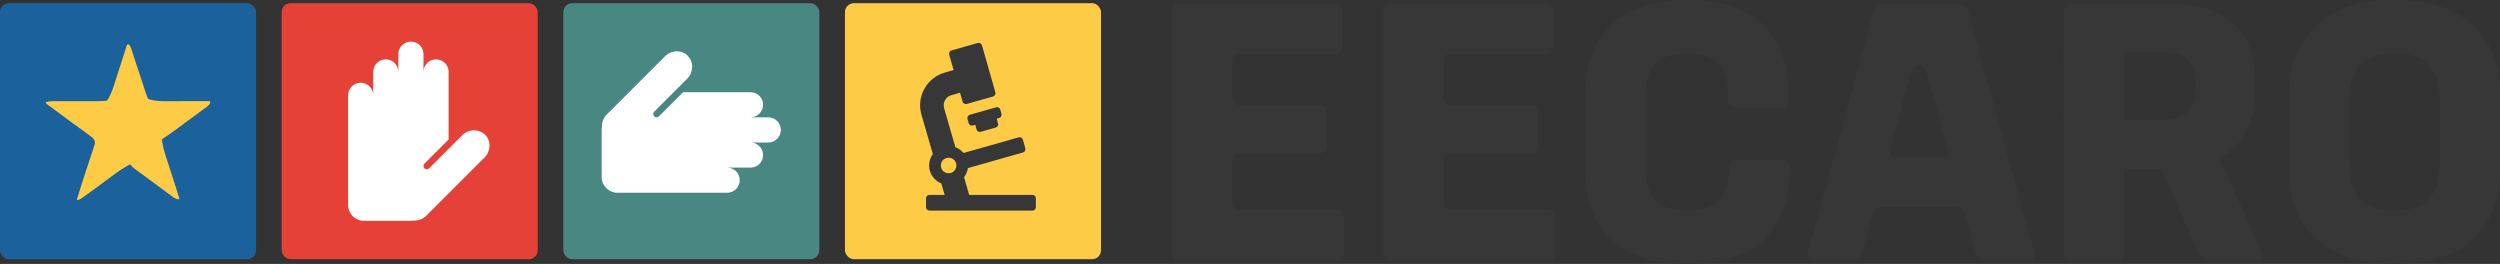
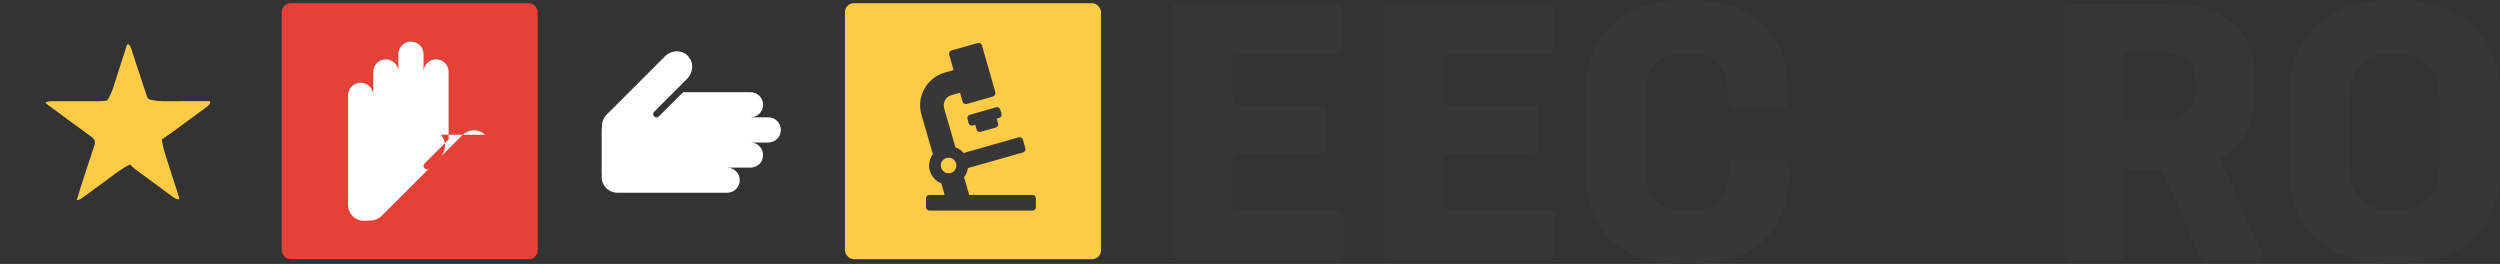
<svg xmlns="http://www.w3.org/2000/svg" viewBox="0 0 457.9 48.34">
  <rect x="0" y="0" width="457.9" height="48.34" fill="#333333" stroke="none" />
  <defs>
    <style>.d{fill:#498783;}.e{fill:#fff;}.f{fill:#383737;}.g{fill:#1b629d;}.h{fill:#fecb47;}.i{fill:#e64137;}</style>
  </defs>
  <g id="a" />
  <g id="b">
    <g id="c">
-       <rect class="d" x="103.17" y=".58" width="46.9" height="46.9" rx="1.64" ry="1.64" />
      <rect class="i" x="51.59" y=".58" width="46.9" height="46.9" rx="1.64" ry="1.64" />
      <path class="e" d="M125.97,10.24c1.12,1.12,1.08,2.99-.1,4.17l-2.48,2.48h0l-3.57,3.57c-.12,.12-.18,.27-.18,.43,0,.16,.06,.31,.18,.43,.24,.24,.62,.24,.86,0l4.43-4.43h12.36c1.27,0,2.3,1.03,2.3,2.3,0,1.27-1.03,2.3-2.3,2.3h3.25c1.27,0,2.3,1.03,2.3,2.31s-1.03,2.3-2.3,2.3h-3.25c1.27,0,2.3,1.03,2.3,2.3,0,1.27-1.03,2.3-2.3,2.3h-4.28c1.27,0,2.3,1.03,2.3,2.3s-1.03,2.3-2.3,2.3h-20.11c-1.59,0-2.88-1.29-2.88-2.88,0-.09,.02-.17,.03-.26,0-.09-.03-.17-.03-.26v-8.15c0-.15,.03-.3,.05-.45-.05-.83,.24-1.69,.9-2.34l10.65-10.65c1.18-1.18,3.05-1.22,4.17-.1Z" />
-       <path class="e" d="M88.82,24.68c-1.12-1.12-2.99-1.08-4.17,.1l-2.48,2.48h0l-3.57,3.57c-.12,.12-.27,.18-.43,.18s-.31-.06-.43-.18c-.24-.24-.24-.62,0-.86l4.43-4.43V13.17c0-1.27-1.03-2.3-2.3-2.3s-2.3,1.03-2.3,2.3v-3.25c0-1.27-1.03-2.3-2.31-2.3s-2.3,1.03-2.3,2.3v3.25c0-1.27-1.03-2.3-2.3-2.3s-2.3,1.03-2.3,2.3v4.28c0-1.27-1.03-2.3-2.3-2.3s-2.3,1.03-2.3,2.3v20.11c0,1.59,1.29,2.88,2.88,2.88,.09,0,.17-.02,.26-.03,.09,0,.17,.03,.26,.03h8.15c.15,0,.3-.03,.45-.05,.83,.05,1.69-.24,2.34-.9l10.65-10.65c1.18-1.18,1.22-3.05,.1-4.17Z" />
+       <path class="e" d="M88.82,24.68c-1.12-1.12-2.99-1.08-4.17,.1l-2.48,2.48h0l-3.57,3.57c-.12,.12-.27,.18-.43,.18s-.31-.06-.43-.18c-.24-.24-.24-.62,0-.86l4.43-4.43V13.17c0-1.27-1.03-2.3-2.3-2.3s-2.3,1.03-2.3,2.3v-3.25c0-1.27-1.03-2.3-2.31-2.3s-2.3,1.03-2.3,2.3v3.25c0-1.27-1.03-2.3-2.3-2.3s-2.3,1.03-2.3,2.3v4.28c0-1.27-1.03-2.3-2.3-2.3s-2.3,1.03-2.3,2.3v20.11c0,1.59,1.29,2.88,2.88,2.88,.09,0,.17-.02,.26-.03,.09,0,.17,.03,.26,.03c.15,0,.3-.03,.45-.05,.83,.05,1.69-.24,2.34-.9l10.65-10.65c1.18-1.18,1.22-3.05,.1-4.17Z" />
      <rect class="h" x="154.76" y=".58" width="46.9" height="46.9" rx="1.64" ry="1.64" />
-       <rect class="g" y=".58" width="46.9" height="46.9" rx="1.64" ry="1.64" />
      <path class="h" d="M8.44,18.93c-.24-.22,.33-.39,1.25-.39,0,0,1.65,0,3.21,0,2.04,0,4.43,0,4.43,0,.93,0,1.91-.04,2.18-.1s.93-1.47,1.21-2.35c0,0,1.41-4.4,2.38-7.39l.11-.34c.18-.51,.57-.22,.86,.66l.78,2.39c.29,.88,.75,2.27,1.02,3.09s1.05,3.25,1.21,3.53,1.85,.51,2.78,.51l6.49-.02c.93,0,1.82,0,2,0s.33,.45-.41,1l-2.41,1.77c-.75,.55-1.96,1.45-2.71,2,0,0-1.23,.92-2.56,1.83l-.61,.42c.05,.62,.32,1.85,.61,2.73l2.02,6.26c.28,.88,.54,1.71,.57,1.85s-.41,.26-1.16-.29c0,0-4-2.94-6.58-4.85-.21-.16-.44-.29-.63-.47l-.68-.67c-.72,.38-1.93,1.14-2.67,1.69l-4.67,3.44c-.75,.54-1.49,1.08-1.66,1.19s-.78,.37-.72,.13,.45-1.47,.73-2.35c0,0,1.42-4.46,2.45-7.47,.28-.81,.07-1.26-.59-1.73-2.72-1.96-5.4-3.96-8.1-5.94l-.15-.11Z" />
      <g>
        <path class="f" d="M189.13,35.71h-11.61l-.94-3.26c.37-.48,.61-1.05,.7-1.66l10.1-2.87c.32-.09,.51-.43,.42-.76l-.45-1.59c-.09-.32-.43-.51-.76-.42l-10.1,2.87c-.4-.48-.92-.84-1.5-1.06l-2.07-7.16c-.14-.49-.08-1,.17-1.45,.25-.45,.65-.77,1.14-.91l1.61-.46,.47,1.64c.09,.32,.43,.51,.76,.42l4.82-1.37c.32-.09,.51-.43,.42-.76l-1.78-6.26c-.09-.32-.23-.81-.31-1.08-.08-.27-.21-.76-.31-1.08l-.06-.2c-.09-.32-.43-.51-.76-.42l-4.82,1.37c-.32,.09-.51,.43-.42,.76l.06,.2c.09,.32,.23,.81,.31,1.08,.08,.27,.21,.76,.31,1.08l.13,.47-1.61,.46c-1.6,.46-2.93,1.51-3.74,2.97-.81,1.46-1,3.14-.54,4.74l2.09,7.22c-.61,.85-.86,1.96-.55,3.05,.31,1.1,1.12,1.92,2.1,2.32l.61,2.11h-2.8c-.34,0-.61,.28-.61,.61v1.65c0,.34,.28,.61,.61,.61h18.9c.34,0,.61-.28,.61-.61v-1.65c0-.34-.28-.61-.61-.61Zm-14.99-4.03c-.76,.22-1.55-.22-1.76-.98-.22-.76,.22-1.55,.98-1.76,.76-.22,1.55,.22,1.76,.98s-.22,1.55-.98,1.76Z" />
        <path class="f" d="M177.2,21.79l.22,.78c.09,.32,.43,.51,.76,.42l.45-.13,.24,.86c.09,.32,.43,.51,.76,.42l2.75-.78c.32-.09,.51-.43,.42-.76l-.24-.86,.45-.13c.32-.09,.51-.43,.42-.76l-.22-.78c-.09-.32-.43-.51-.76-.42l-4.82,1.37c-.32,.09-.51,.43-.42,.76Z" />
      </g>
      <path class="f" d="M244.66,.7c.64,0,1.17,.53,1.17,1.17v6.83c0,.64-.53,1.17-1.17,1.17h-17.76c-.64,0-1.17,.53-1.17,1.17v7.04c0,.64,.53,1.17,1.17,1.17h14.96c.64,0,1.17,.53,1.17,1.17v6.48c0,.64-.53,1.17-1.17,1.17h-14.96c-.64,0-1.17,.53-1.17,1.17v8.02c0,.64,.53,1.17,1.17,1.17h18.11c.64,0,1.17,.53,1.17,1.17v6.83c0,.64-.53,1.17-1.17,1.17h-29.11c-.64,0-1.17-.53-1.17-1.17V1.87c0-.64,.53-1.17,1.17-1.17h28.76Z" />
      <path class="f" d="M283.32,.7c.64,0,1.17,.53,1.17,1.17v6.83c0,.64-.53,1.17-1.17,1.17h-17.76c-.64,0-1.17,.53-1.17,1.17v7.04c0,.64,.53,1.17,1.17,1.17h14.95c.64,0,1.17,.53,1.17,1.17v6.48c0,.64-.53,1.17-1.17,1.17h-14.95c-.64,0-1.17,.53-1.17,1.17v8.02c0,.64,.53,1.17,1.17,1.17h18.11c.64,0,1.17,.53,1.17,1.17v6.83c0,.64-.53,1.17-1.17,1.17h-29.11c-.64,0-1.17-.53-1.17-1.17V1.87c0-.64,.53-1.17,1.17-1.17h28.76Z" />
      <g>
        <path class="f" d="M327.78,30.89c0,.05,0,.1,0,.15h0v-.15Z" />
        <path class="f" d="M327.76,30.42c0-.64-.53-1.17-1.17-1.17h-8.72c-.64,0-1.17,.53-1.17,1.17v.66c-.06,5.19-2.5,7.45-7.2,7.45h-.91c-4.62,0-7.22-2.31-7.22-7.99v-12.89c0-5.32,2.45-7.84,7.15-7.84h.98c4.83,0,7,2.45,7,7.43v1.28c0,.64,.53,1.17,1.17,1.17h8.72c.64,0,1.17-.53,1.17-1.17v-1.28c0-10.79-6.09-17.23-18-17.23h-.98c-11.77,0-18.28,6.51-18.28,17.65v12.89c0,11.84,6.65,17.79,18.28,17.79h.98c11.85,0,18.15-5.91,18.21-17.29h-.01v-.63Z" />
      </g>
-       <path class="f" d="M346.15,27.59c-.17,.62,.22,1.13,.86,1.13h8.93c.64,0,1.03-.51,.86-1.13l-3.94-14.48c-.17-.62-.8-1.13-1.39-1.13s-1.22,.51-1.39,1.13l-3.94,14.48ZM358.96,.7c.64,0,1.31,.51,1.48,1.13l12.2,44.67c.17,.62-.22,1.13-.86,1.13h-8.37c-.64,0-1.31-.51-1.48-1.13l-2.04-7.48c-.17-.62-.84-1.13-1.48-1.13h-13.84c-.64,0-1.31,.51-1.48,1.13l-2.04,7.48c-.17,.62-.84,1.13-1.48,1.13h-7.6c-.64,0-1.03-.51-.87-1.13L343.22,1.83c.17-.62,.83-1.13,1.48-1.13h14.26Z" />
      <path class="f" d="M430.3,18v12.33c0,5.25,2.45,8.2,7.85,8.2h.91c5.18,0,7.78-2.94,7.78-8.2v-12.33c0-5.18-2.59-8.2-7.78-8.2h-.91c-5.4,0-7.85,3.01-7.85,8.2M439.13,0C450.41,0,457.9,6.1,457.9,17.44v13.73c0,11.21-7.5,17.16-18.77,17.16h-.98c-11.35,0-18.91-5.96-18.91-17.16v-13.73C419.24,6.1,426.8,0,438.15,0h.98Z" />
      <path class="f" d="M414.42,46.57l-.72-1.61-7.2-16.02c4.2-2.24,6.51-6.3,6.51-11.84v-2.8c0-8.9-5.81-13.59-15.69-13.59h-18.16c-.64,0-1.17,.53-1.17,1.17V46.46c0,.64,.53,1.17,1.17,1.17h8.72c.64,0,1.17-.53,1.17-1.17v-15.5h6.8l6.31,14.16,.64,1.44c.26,.59,1,1.07,1.65,1.07h9.29c.64,0,.96-.48,.69-1.07Zm-18.36-24.57h-7.01V9.6h7.01c3.71,0,6.09,1.61,6.09,5.18v1.82c0,3.71-2.38,5.39-6.09,5.39Z" />
    </g>
  </g>
</svg>